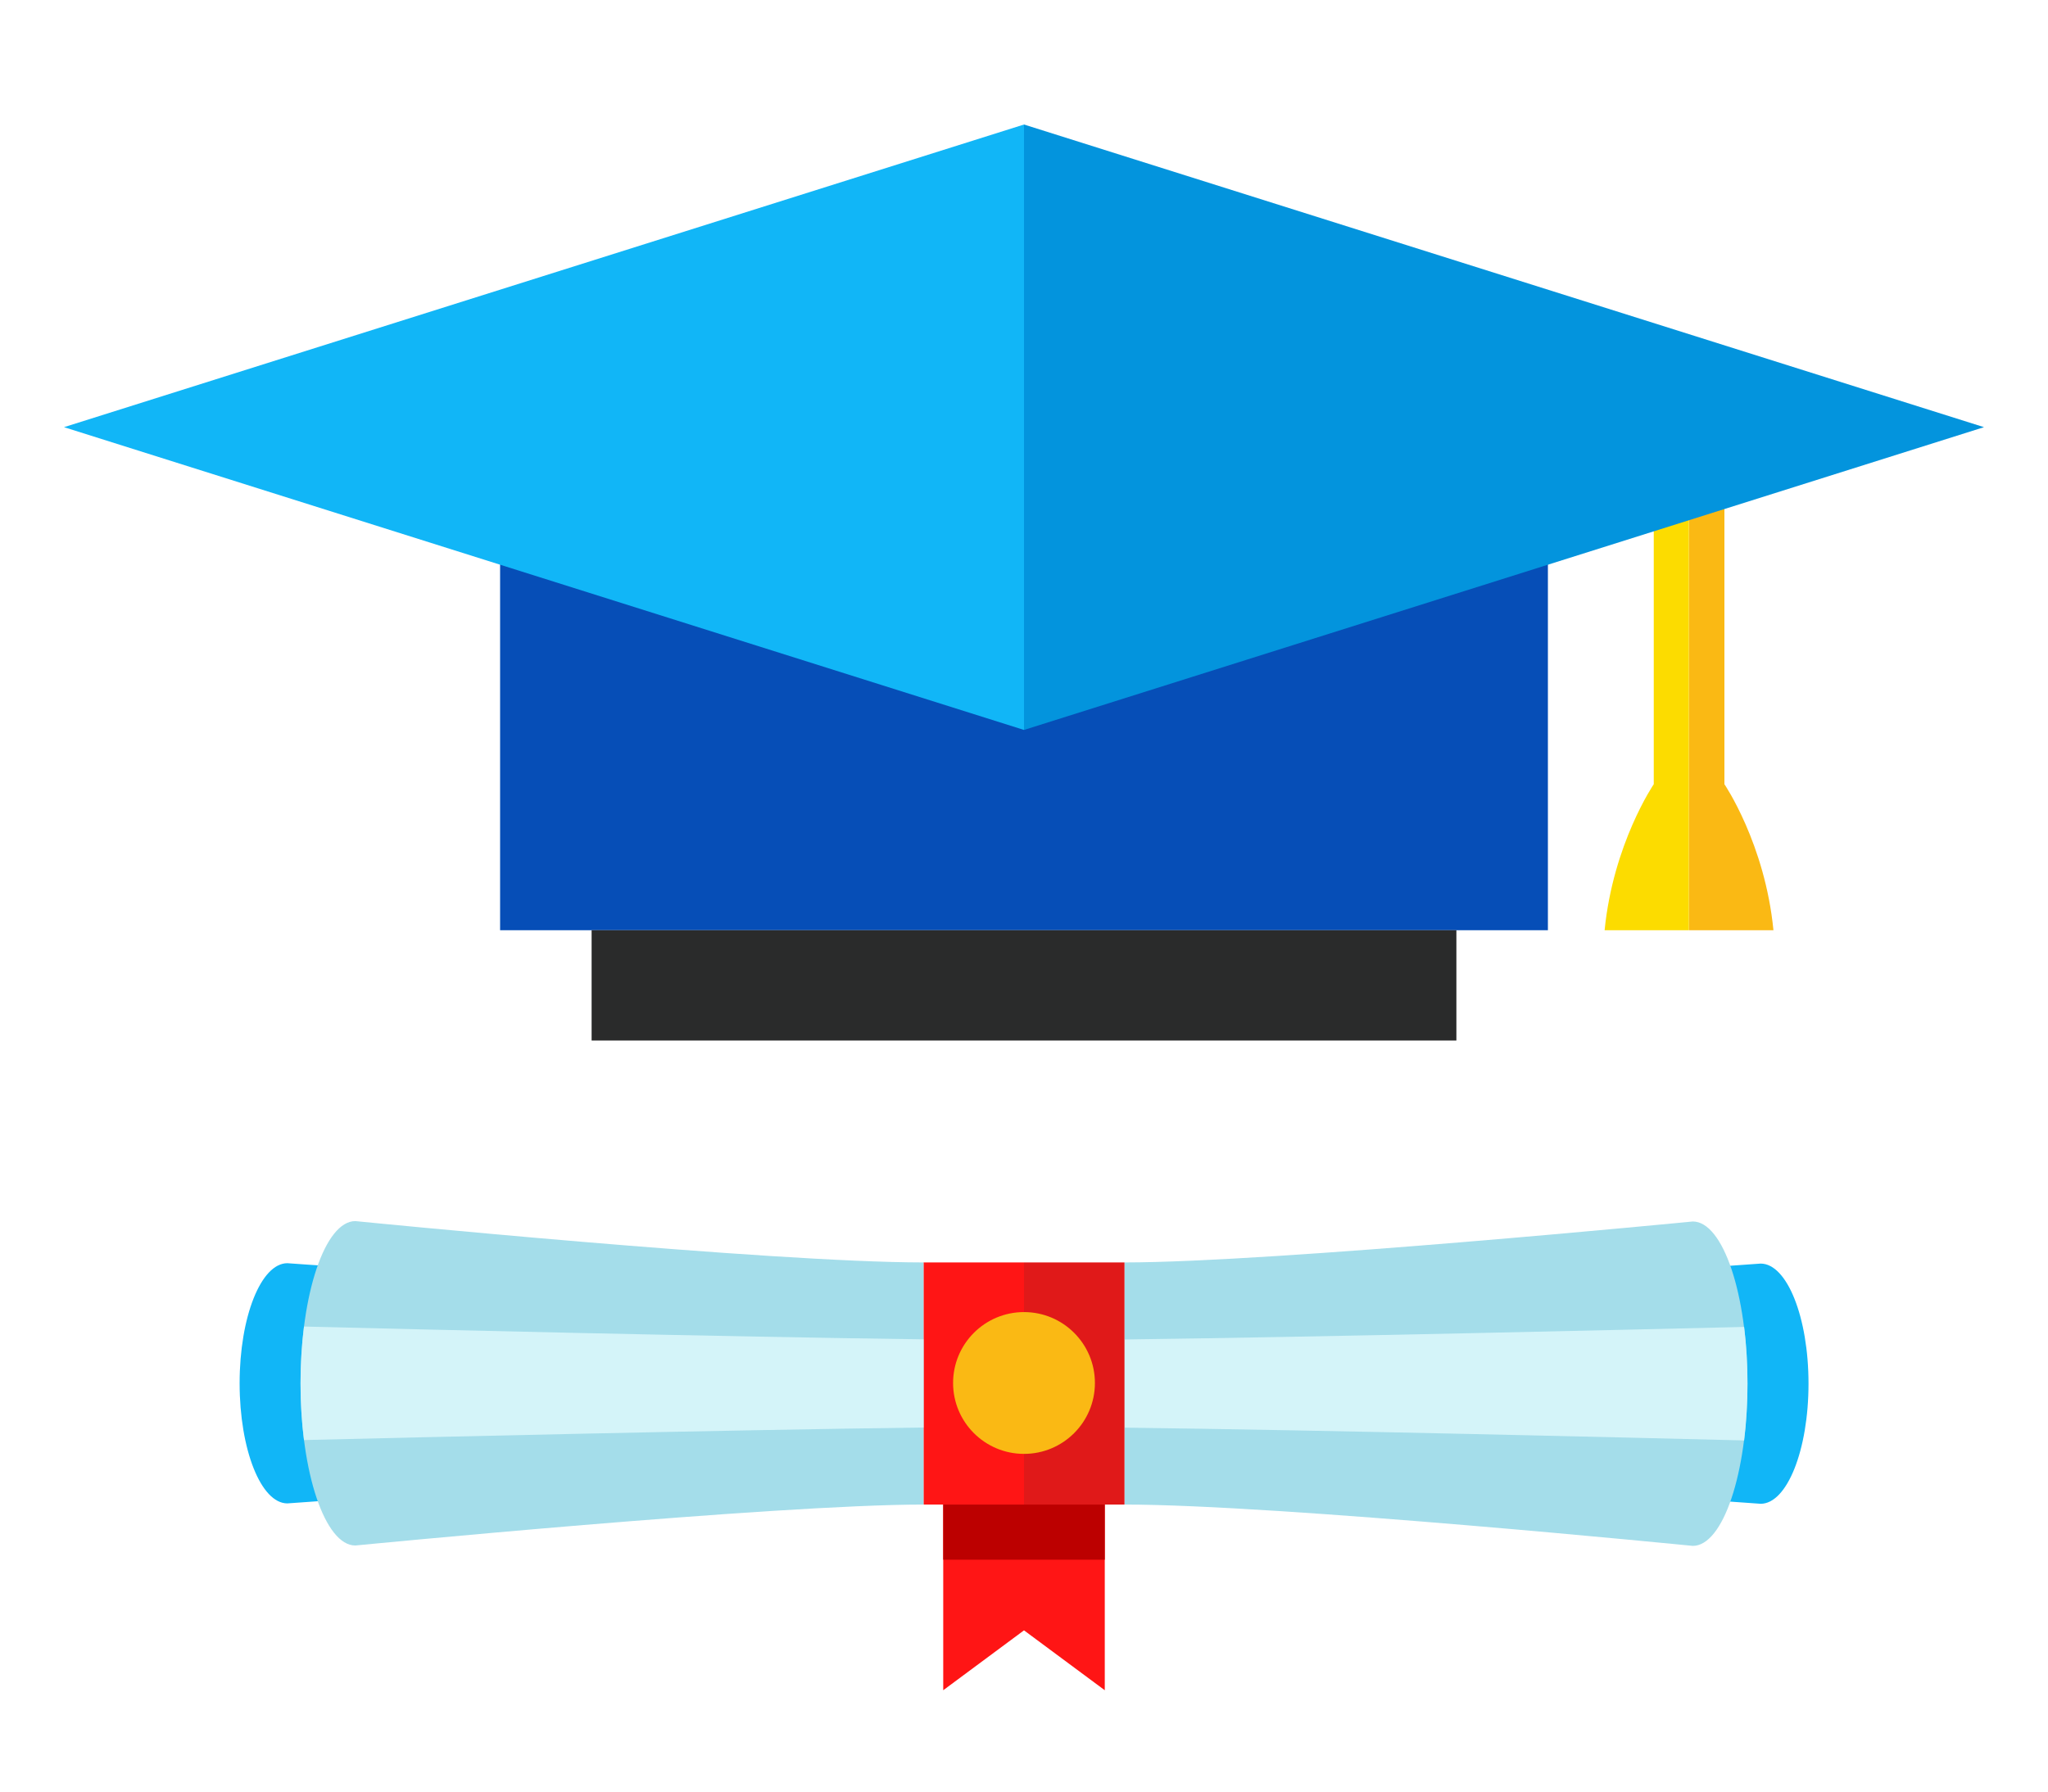
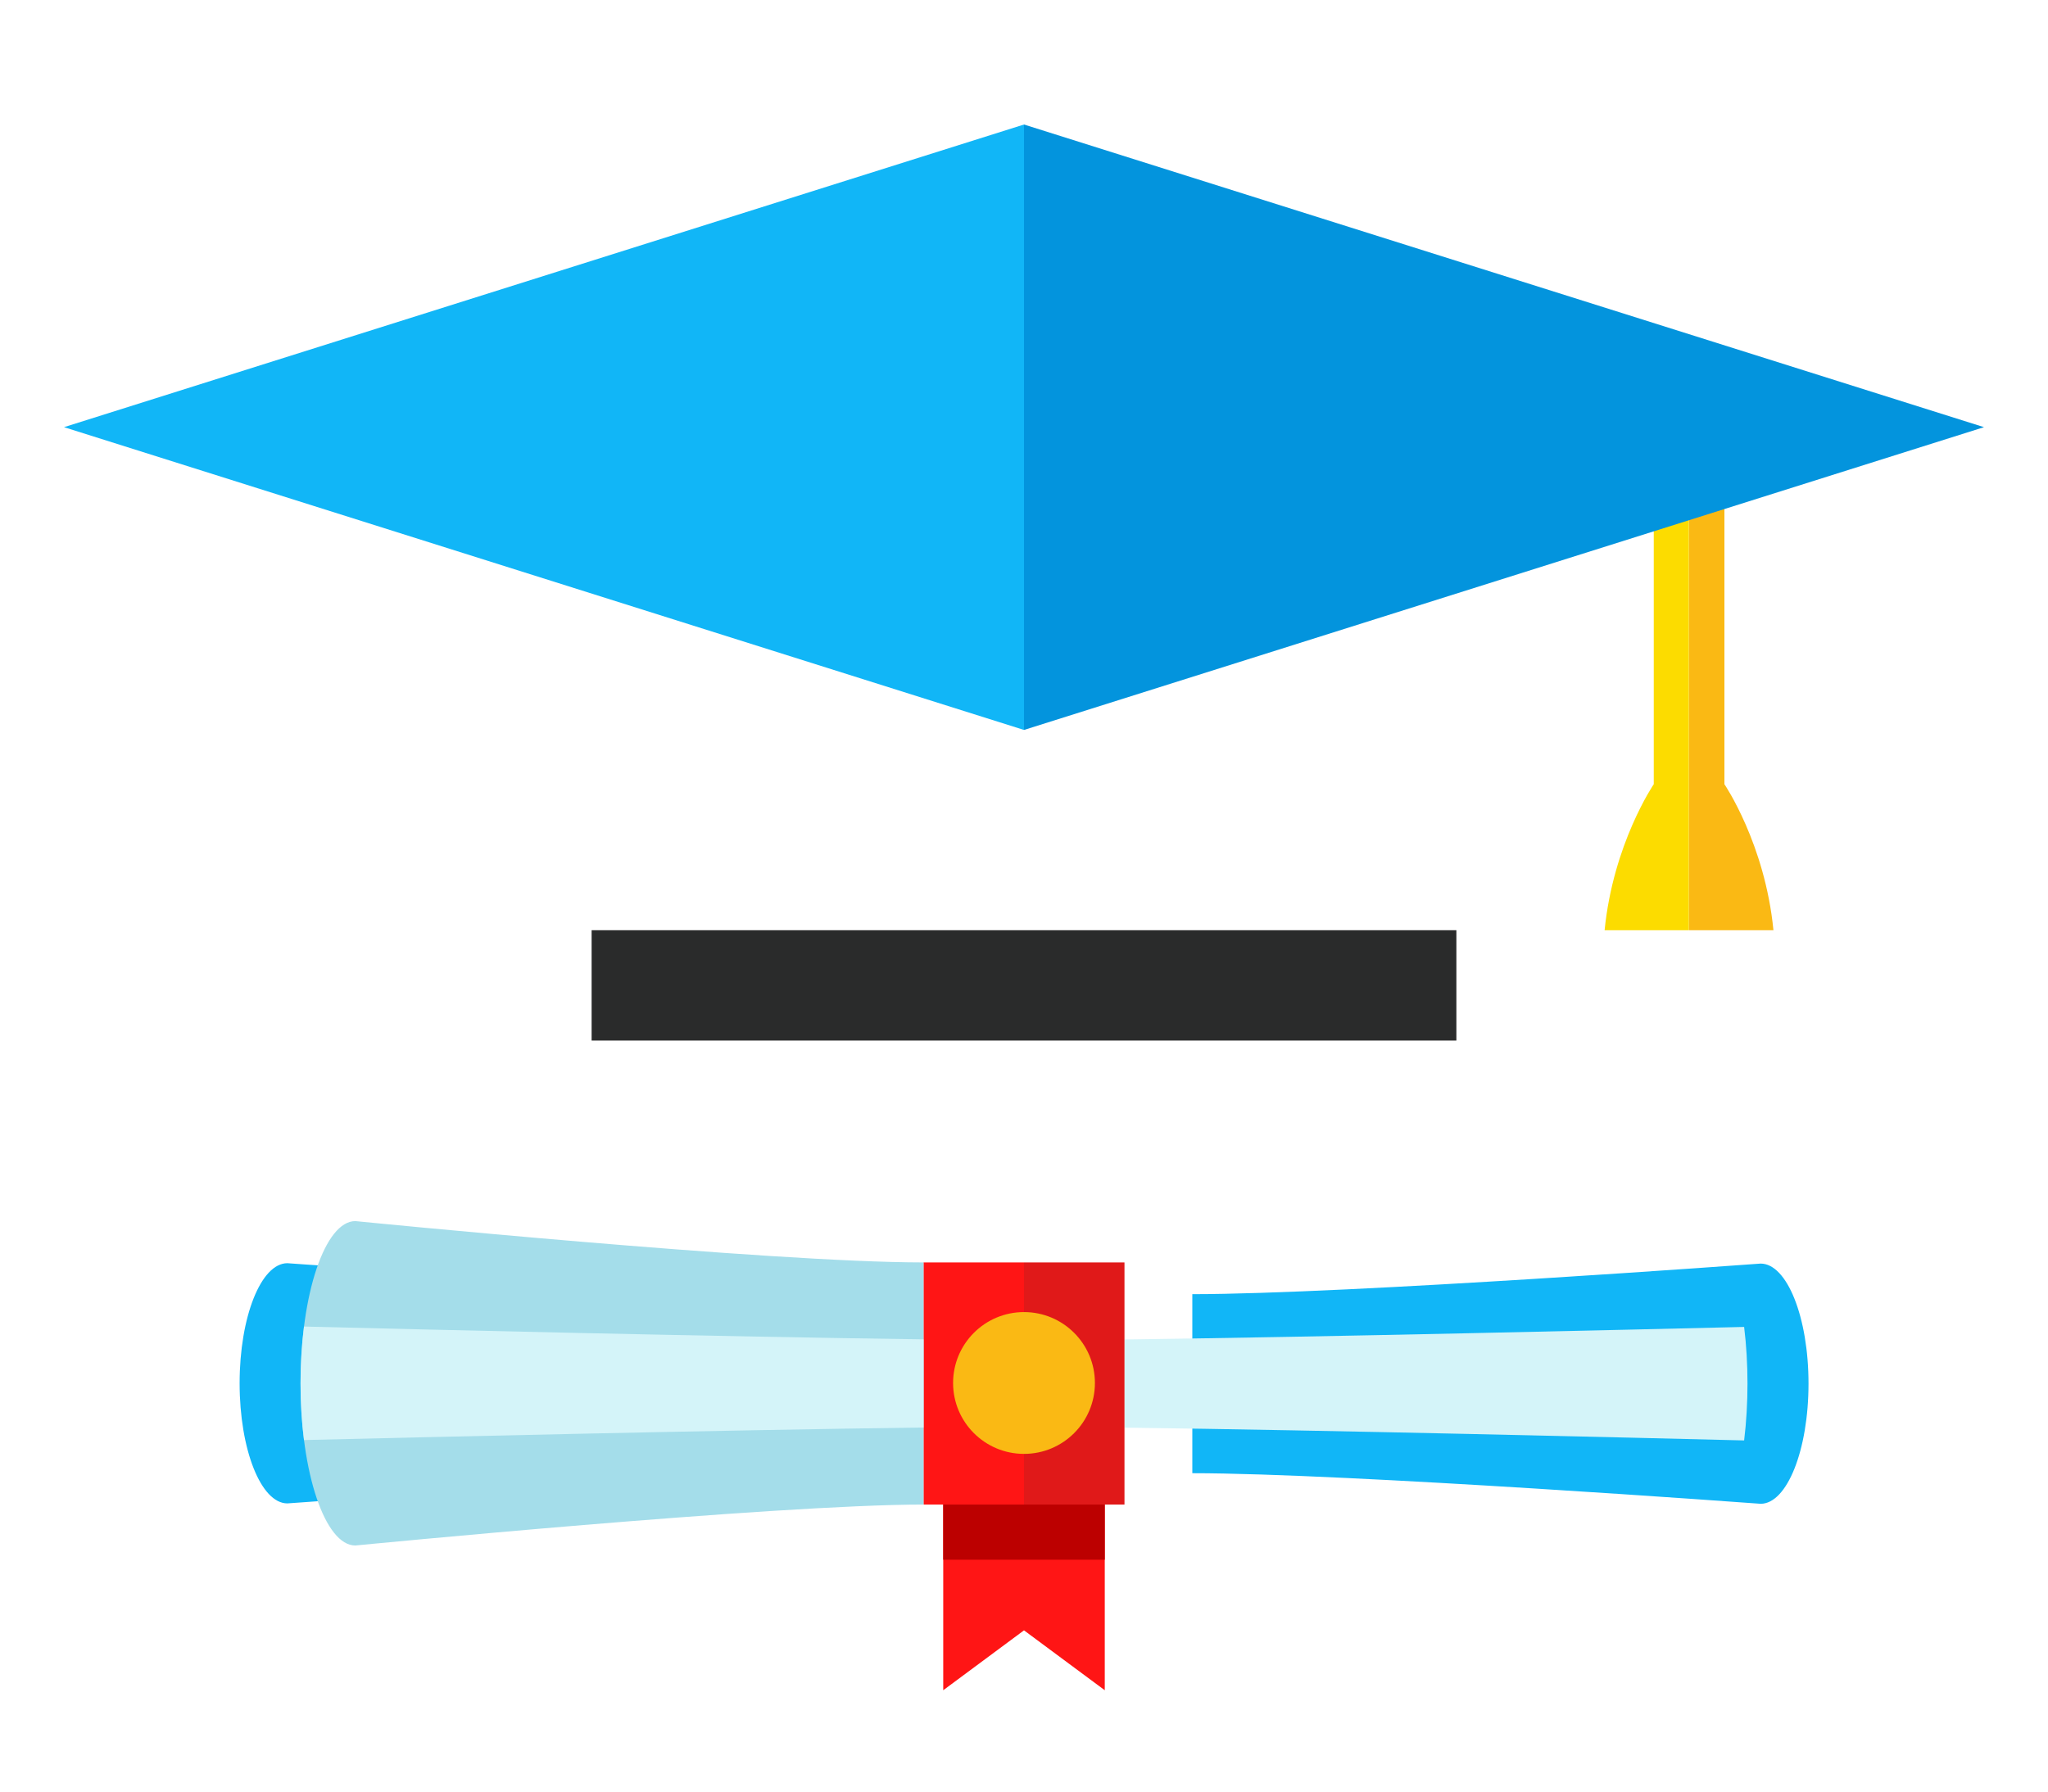
<svg xmlns="http://www.w3.org/2000/svg" width="16" height="14" viewBox="0 0 16 14" fill="none">
  <path d="M13.195 3.338V7.269H12.536C12.603 6.593 12.92 6.128 12.92 6.128V3.338H13.195Z" fill="#FCDC00" />
  <path d="M13.855 7.269H13.196V3.338H13.472V6.128C13.472 6.128 13.789 6.593 13.855 7.269Z" fill="#FAB914" />
-   <path d="M12.093 3.943H3.907V7.269H12.093V3.943Z" fill="#064EB7" />
  <path d="M8 0.973V5.704L0.5 3.338L8 0.973Z" fill="#11B6F7" />
  <path d="M15.5 3.338L8 5.704V0.973L15.5 3.338Z" fill="#0394DD" />
  <path d="M7.369 11.686V13.208L8 12.74L8.631 13.208V11.686H7.369Z" fill="#FF1515" />
  <path d="M2.245 9.871C2.039 9.871 1.872 10.291 1.872 10.809C1.872 11.328 2.039 11.748 2.245 11.748C2.245 11.748 5.481 11.509 6.685 11.509V10.11C5.48 10.11 2.245 9.871 2.245 9.871Z" fill="#11B6F7" />
  <path d="M8 9.865H7.215V11.757H8V9.865Z" fill="#FF1515" />
  <path d="M7.215 9.865V11.757C6.047 11.757 2.776 12.077 2.776 12.077C2.54 12.077 2.348 11.509 2.348 10.809C2.348 10.11 2.54 9.542 2.776 9.542C2.776 9.542 6.011 9.865 7.215 9.865Z" fill="#A4DDEA" />
  <path d="M7.215 10.466V11.155C5.645 11.175 3.254 11.232 2.375 11.253C2.339 10.97 2.339 10.652 2.375 10.366C3.251 10.388 5.632 10.445 7.215 10.466Z" fill="#D4F4F9" />
  <path d="M13.755 11.751C13.961 11.751 14.129 11.331 14.129 10.812C14.129 10.294 13.961 9.874 13.755 9.874C13.755 9.874 10.52 10.113 9.315 10.113V11.512C10.52 11.512 13.755 11.751 13.755 11.751Z" fill="#11B6F7" />
-   <path d="M8.785 11.757V9.865C9.953 9.865 13.225 9.545 13.225 9.545C13.461 9.545 13.652 10.113 13.652 10.812C13.652 11.512 13.461 12.08 13.225 12.08C13.225 12.08 9.989 11.757 8.785 11.757Z" fill="#A4DDEA" />
  <path d="M8.785 11.156V10.467C10.355 10.447 12.746 10.39 13.626 10.369C13.661 10.652 13.661 10.97 13.626 11.256C12.749 11.234 10.369 11.176 8.785 11.156Z" fill="#D4F4F9" />
  <path d="M8.785 9.865H8V11.757H8.785V9.865Z" fill="#E01919" />
  <path d="M8.554 10.807C8.554 11.113 8.306 11.361 8 11.361C7.694 11.361 7.446 11.113 7.446 10.807C7.446 10.501 7.694 10.253 8 10.253C8.306 10.253 8.554 10.501 8.554 10.807Z" fill="#FAB914" />
  <path d="M8.631 11.757H7.369V12.188H8.631V11.757Z" fill="#BC0000" />
  <path d="M11.378 7.269H4.622V8.131H11.378V7.269Z" fill="#2A2B2B" />
</svg>